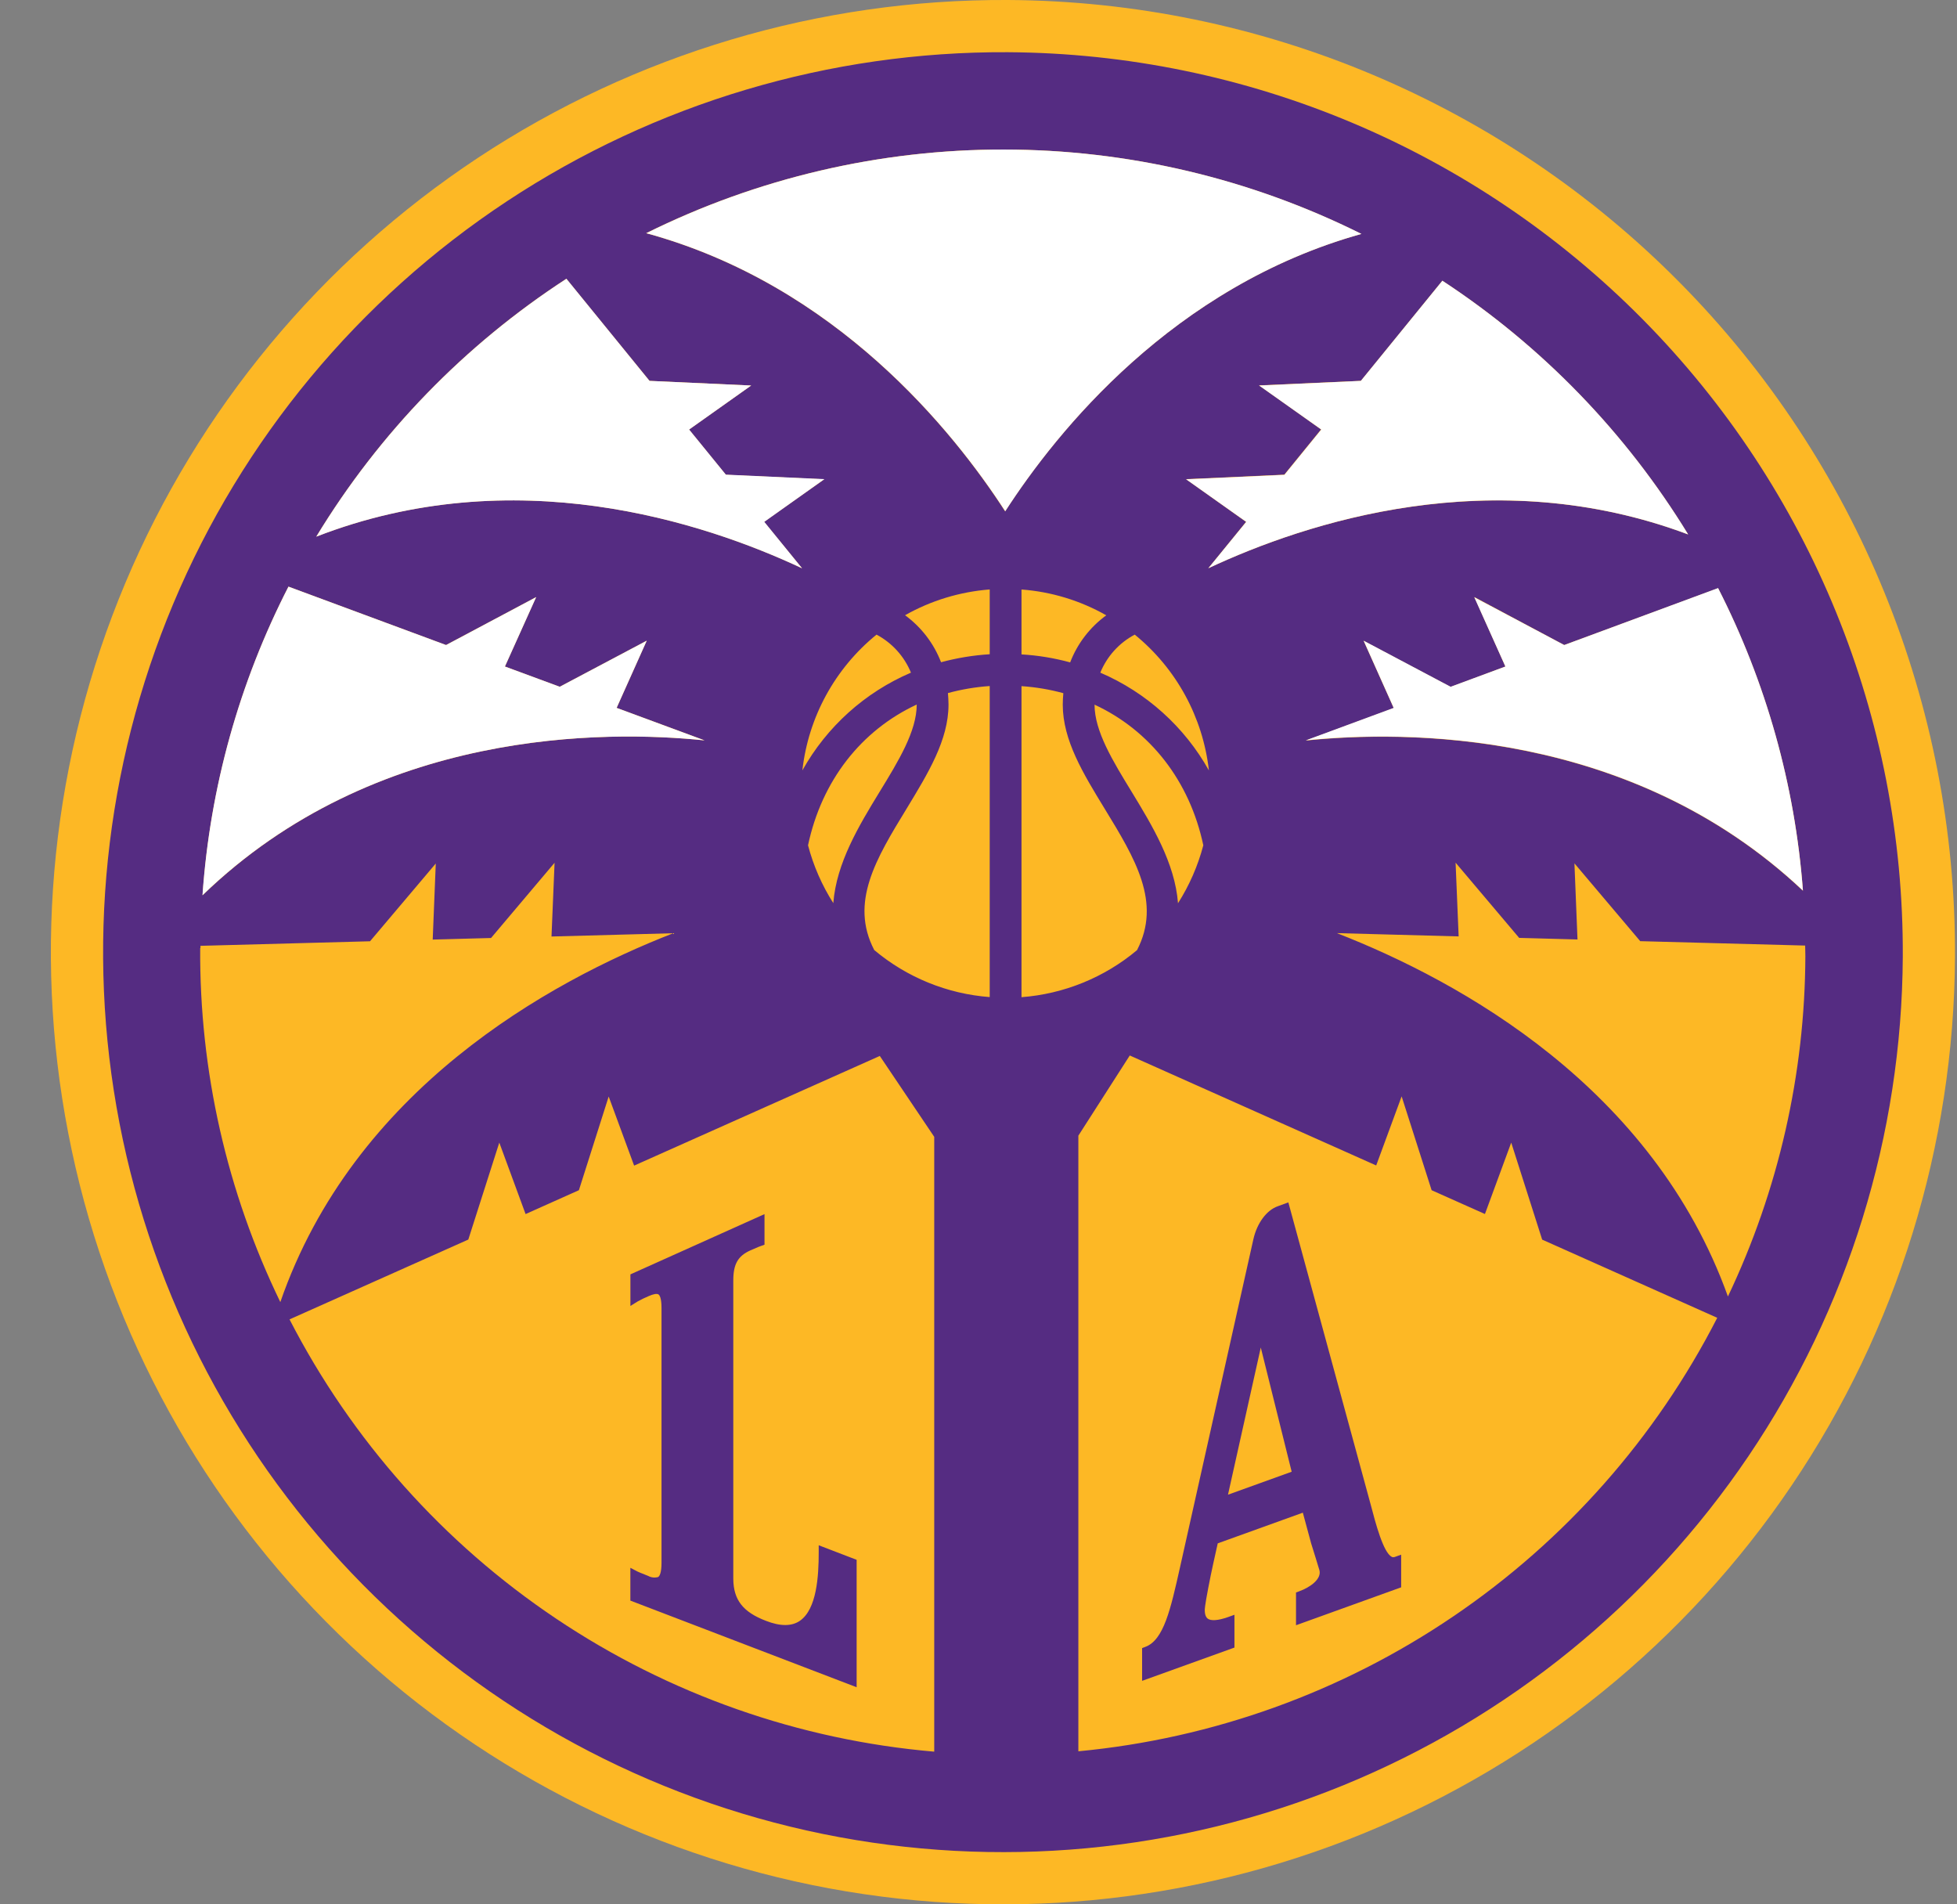
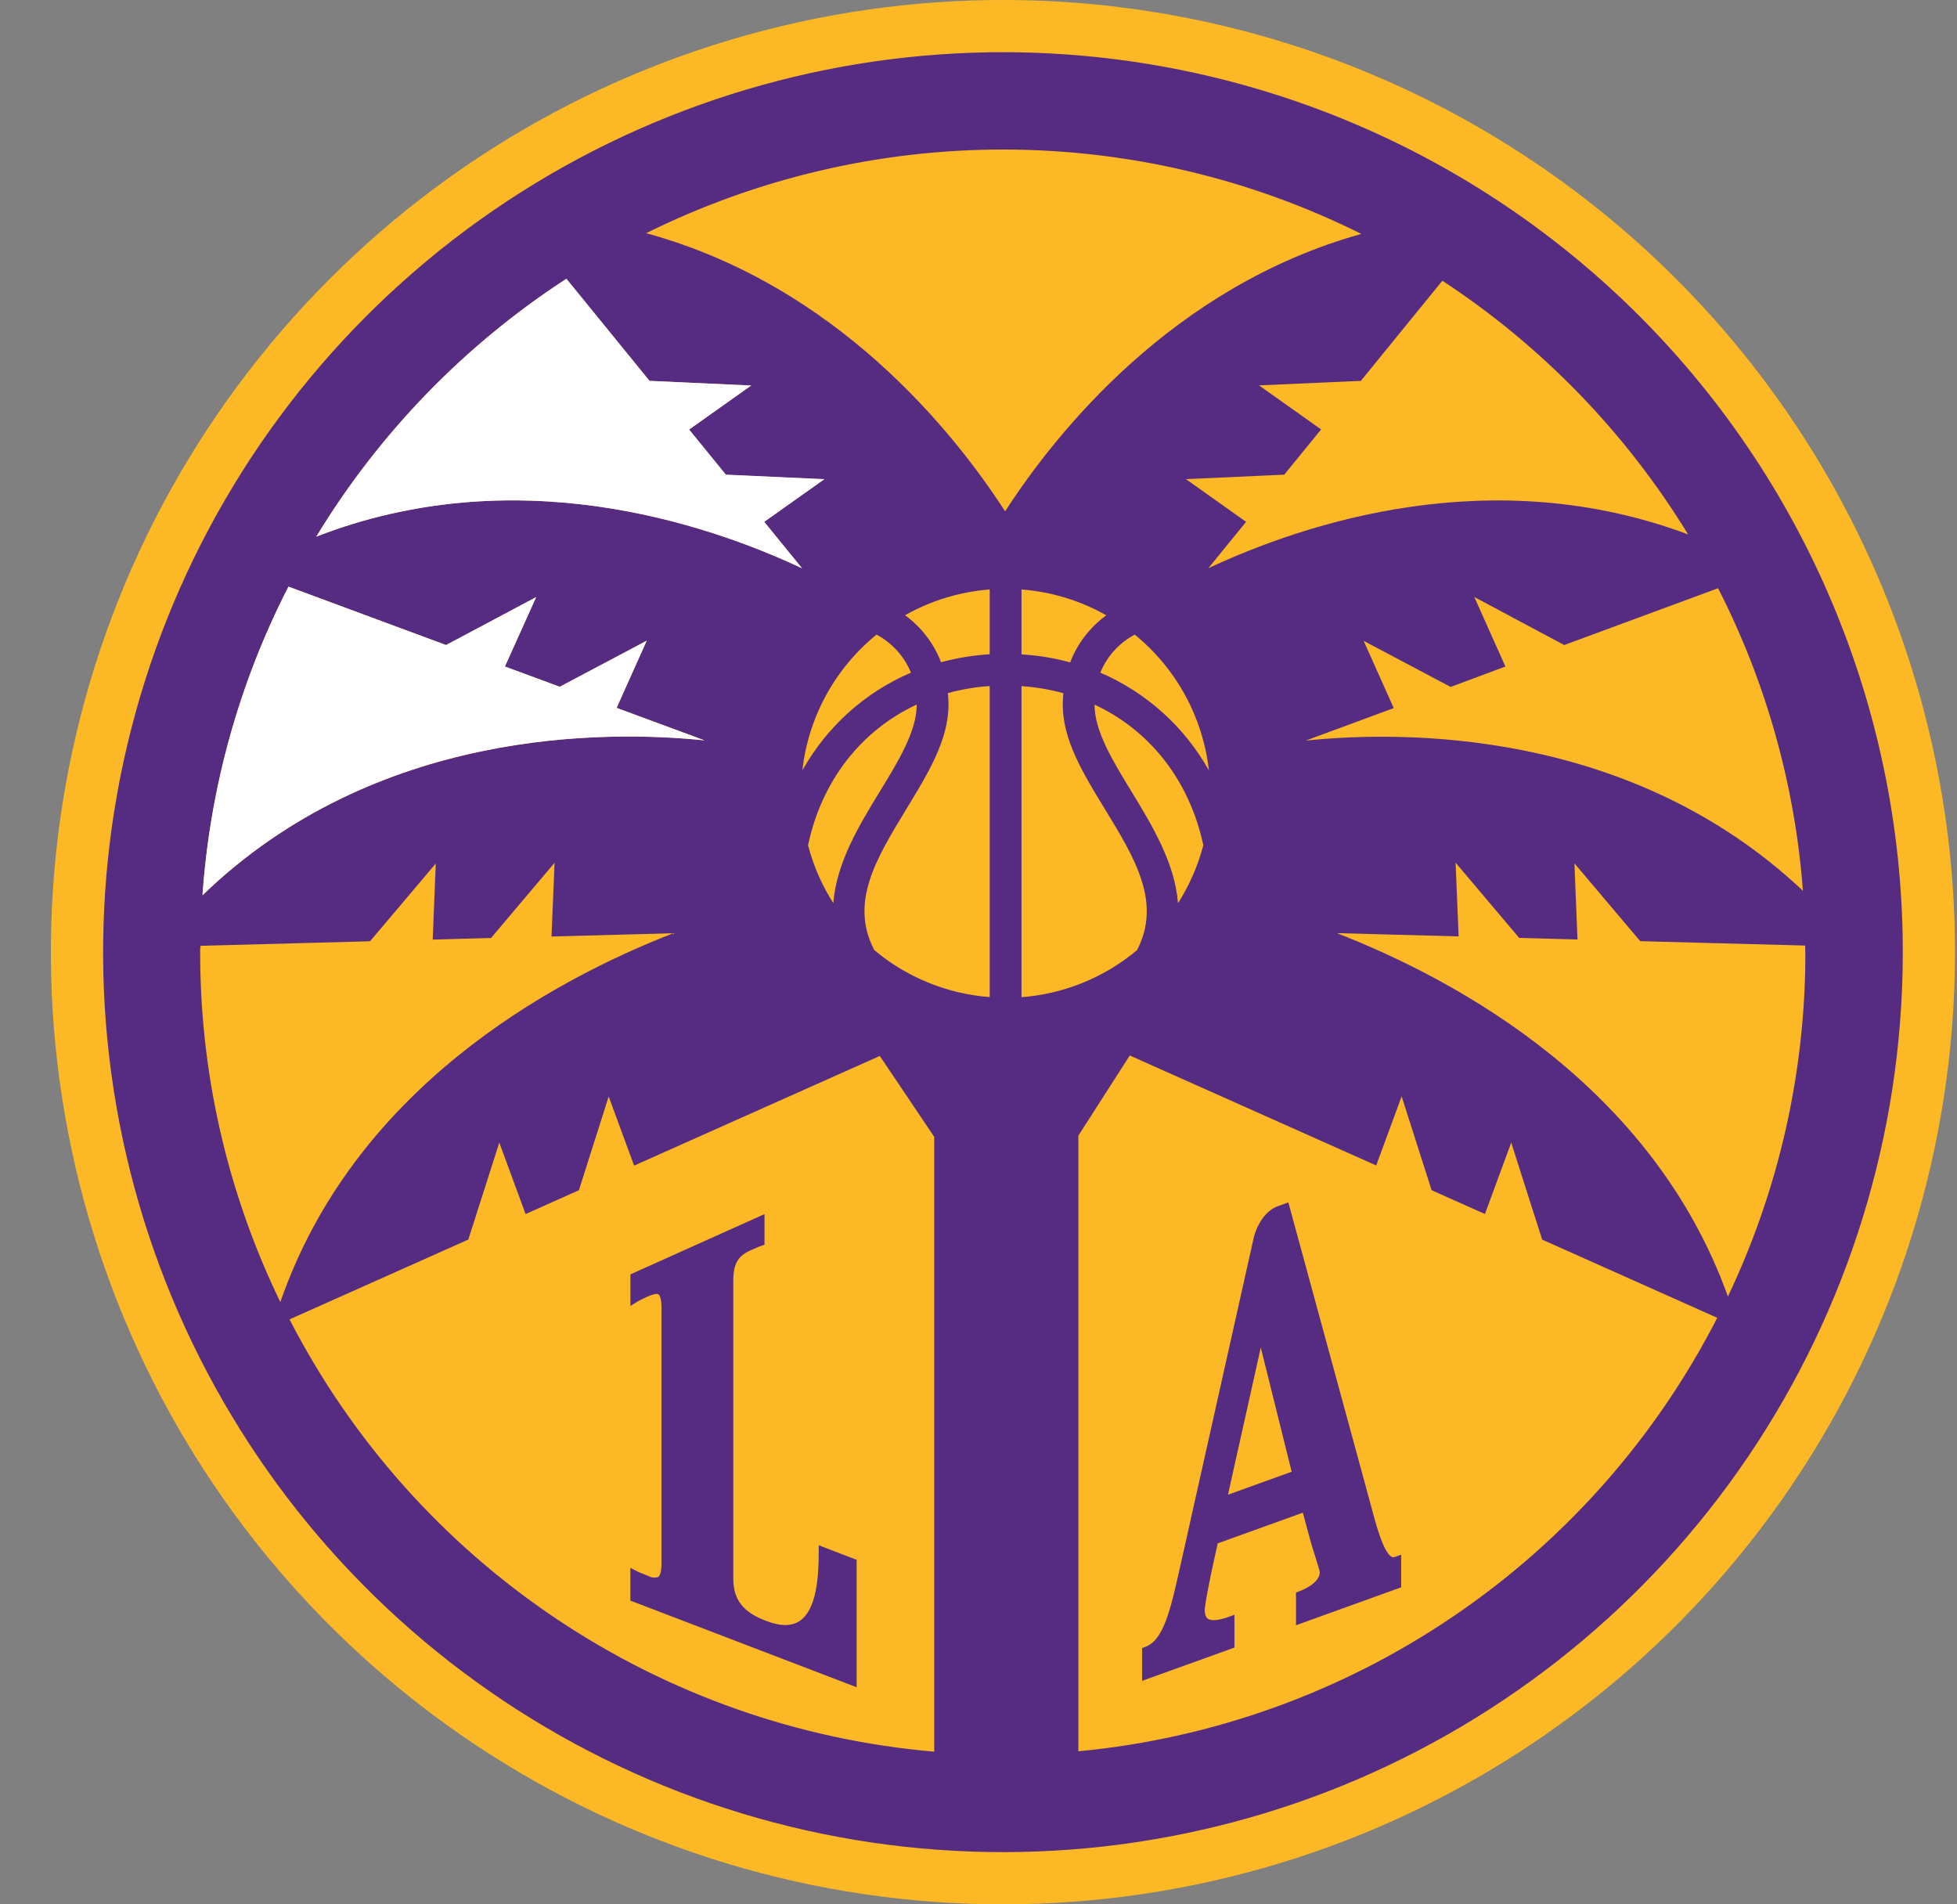
<svg xmlns="http://www.w3.org/2000/svg" width="37" height="36" viewBox="0 0 37 36" fill="none">
  <rect x="0" y="0" width="37" height="36" fill="#808080" stroke="none" />
  <g clip-path="url(#clip0_3578_1341)">
    <path d="M19.056 0C15.496 -0.018 12.01 1.019 9.04 2.981C6.07 4.944 3.748 7.743 2.368 11.025C0.989 14.307 0.613 17.924 1.29 21.419C1.966 24.915 3.663 28.131 6.168 30.661C8.672 33.192 11.87 34.923 15.358 35.636C18.846 36.348 22.467 36.011 25.763 34.666C29.059 33.32 31.883 31.028 33.876 28.078C35.869 25.129 36.943 21.654 36.962 18.094C36.986 13.32 35.114 8.732 31.756 5.339C28.398 1.946 23.83 0.025 19.056 0" fill="#FDB825" />
    <path d="M23.217 28.256L23.837 25.474L24.421 27.822L23.217 28.256H23.217ZM26.364 29.434C26.355 29.437 26.346 29.439 26.338 29.438C26.329 29.438 26.32 29.435 26.312 29.43C26.153 29.347 26.009 28.802 25.915 28.443L24.358 22.73L24.156 22.804C23.945 22.879 23.765 23.124 23.697 23.427L22.311 29.624C22.131 30.427 22.002 31.007 21.651 31.134L21.593 31.156V31.775L23.339 31.146V30.526L23.217 30.57C23.03 30.636 22.893 30.646 22.831 30.597C22.77 30.548 22.773 30.427 22.785 30.359C22.799 30.243 22.878 29.828 22.942 29.541L23.023 29.176L24.632 28.596L24.789 29.176C24.83 29.307 24.922 29.602 24.945 29.682C24.991 29.846 24.778 30.005 24.561 30.083L24.503 30.105V30.724L26.491 30.007V29.39L26.368 29.434L26.364 29.434ZM15.479 29.345C15.479 29.796 15.442 30.42 15.123 30.64C14.969 30.746 14.753 30.747 14.48 30.64C14.046 30.474 13.867 30.244 13.864 29.847V24.204C13.864 23.896 13.953 23.743 14.186 23.638C14.342 23.568 14.385 23.555 14.385 23.555L14.454 23.53V22.952L11.919 24.091V24.688L12.059 24.601C12.125 24.565 12.193 24.532 12.262 24.503C12.351 24.463 12.419 24.45 12.449 24.47C12.471 24.484 12.507 24.537 12.507 24.731V29.541C12.507 29.729 12.473 29.792 12.444 29.812C12.413 29.821 12.38 29.824 12.348 29.821C12.316 29.817 12.284 29.808 12.256 29.792C12.105 29.734 12.06 29.711 12.054 29.709L11.918 29.638V30.258L16.196 31.896V29.487L15.479 29.212L15.479 29.345Z" fill="#552C82" />
    <path d="M25.276 17.64L27.578 17.702L27.52 16.308L28.722 17.73L29.825 17.76L29.767 16.321L31.011 17.792L34.129 17.875C34.129 17.942 34.134 18.009 34.133 18.077C34.125 20.302 33.625 22.499 32.669 24.509C31.251 20.561 27.621 18.555 25.276 17.64ZM20.388 33.106V21.469L21.36 19.953L26.019 22.032L26.5 20.726L27.067 22.5L28.075 22.95L28.572 21.6L29.157 23.434L32.467 24.912C31.305 27.183 29.588 29.125 27.476 30.557C25.365 31.99 22.926 32.867 20.386 33.107L20.388 33.106ZM19.313 12.971C19.581 12.989 19.845 13.033 20.104 13.104C20.098 13.174 20.093 13.245 20.093 13.321C20.093 13.992 20.478 14.622 20.887 15.291C21.461 16.23 21.965 17.06 21.497 17.962C20.88 18.479 20.116 18.79 19.313 18.851V12.971L19.313 12.971ZM19.313 11.144C19.877 11.186 20.425 11.353 20.916 11.632C20.608 11.856 20.37 12.165 20.233 12.522C19.933 12.44 19.624 12.389 19.313 12.371L19.313 11.144ZM12.217 4.408C14.319 3.366 16.634 2.824 18.979 2.827C21.325 2.829 23.639 3.375 25.738 4.422C22.177 5.416 19.979 8.159 19.003 9.666C18.023 8.151 15.809 5.389 12.216 4.408L12.217 4.408ZM18.712 18.849C17.91 18.789 17.146 18.478 16.529 17.96C16.06 17.06 16.565 16.23 17.139 15.29C17.545 14.621 17.933 13.991 17.933 13.32C17.933 13.244 17.928 13.173 17.922 13.102C18.18 13.032 18.445 12.987 18.712 12.969V18.849H18.712ZM17.667 33.114C15.11 32.895 12.649 32.03 10.517 30.601C8.384 29.172 6.649 27.224 5.474 24.942L8.854 23.433L9.44 21.6L9.937 22.951L10.945 22.5L11.508 20.729L11.989 22.035L16.634 19.962L17.663 21.491V33.114L17.667 33.114ZM3.79 17.921V17.88L6.996 17.794L8.239 16.324L8.181 17.762L9.284 17.732L10.485 16.31L10.427 17.704L12.728 17.642C10.363 18.564 6.69 20.601 5.3 24.615C4.289 22.53 3.77 20.241 3.785 17.923L3.79 17.921ZM5.454 11.09L8.433 12.194L10.136 11.288L9.546 12.6L10.582 12.983L12.227 12.112L11.658 13.382L13.321 13.996C11.459 13.805 7.097 13.764 3.83 16.924C3.971 14.89 4.523 12.905 5.454 11.09V11.09ZM17.223 12.716C16.353 13.088 15.631 13.738 15.17 14.564C15.282 13.558 15.786 12.636 16.572 11.997C16.866 12.153 17.097 12.408 17.223 12.716V12.716ZM17.332 13.319C17.332 13.821 16.99 14.382 16.626 14.976C16.245 15.6 15.813 16.311 15.755 17.073C15.54 16.736 15.379 16.367 15.277 15.98C15.535 14.761 16.281 13.807 17.334 13.318L17.332 13.319ZM17.109 11.632C17.601 11.353 18.149 11.187 18.712 11.143V12.368C18.401 12.387 18.093 12.438 17.792 12.519C17.655 12.163 17.418 11.854 17.109 11.629V11.632ZM10.708 5.27L12.28 7.2L14.201 7.288L13.027 8.12L13.724 8.976L15.582 9.061L14.445 9.865L15.163 10.742C13.295 9.866 9.717 8.692 5.98 10.144C7.17 8.184 8.786 6.518 10.708 5.27V5.27ZM22.75 15.981C22.648 16.368 22.487 16.737 22.272 17.075C22.214 16.312 21.78 15.601 21.401 14.977C21.037 14.383 20.694 13.822 20.694 13.321C21.747 13.809 22.494 14.766 22.751 15.982L22.75 15.981ZM20.803 12.716C20.929 12.408 21.159 12.153 21.454 11.997C22.239 12.636 22.743 13.558 22.856 14.564C22.394 13.739 21.672 13.089 20.803 12.716V12.716ZM31.917 10.103C28.22 8.717 24.695 9.877 22.845 10.742L23.559 9.865L22.423 9.058L24.281 8.973L24.977 8.118L23.803 7.285L25.729 7.2L27.27 5.307C29.154 6.542 30.74 8.18 31.916 10.102L31.917 10.103ZM34.087 16.839C30.83 13.769 26.532 13.81 24.688 14L26.351 13.386L25.782 12.115L27.427 12.986L28.462 12.6L27.874 11.286L29.574 12.194L32.483 11.12C33.392 12.9 33.937 14.844 34.087 16.838L34.087 16.839ZM19.05 0.987C15.686 0.97 12.391 1.951 9.584 3.805C6.776 5.66 4.582 8.306 3.278 11.408C1.975 14.51 1.62 17.929 2.259 21.232C2.898 24.536 4.503 27.576 6.87 29.967C9.237 32.359 12.259 33.995 15.556 34.669C18.853 35.342 22.275 35.023 25.391 33.752C28.506 32.48 31.174 30.314 33.058 27.526C34.942 24.738 35.957 21.454 35.975 18.089C35.998 13.577 34.228 9.24 31.054 6.033C27.88 2.826 23.562 1.011 19.05 0.987V0.987Z" fill="#552C82" />
-     <path d="M19.005 9.666C19.979 8.156 22.178 5.416 25.74 4.422C23.641 3.375 21.328 2.829 18.982 2.827C16.636 2.824 14.321 3.366 12.22 4.408C15.812 5.389 18.026 8.151 19.007 9.666L19.005 9.666Z" fill="white" />
    <path d="M13.726 8.976L13.029 8.12L14.202 7.288L12.28 7.2L10.709 5.27C8.787 6.519 7.17 8.185 5.98 10.145C9.718 8.693 13.296 9.867 15.164 10.743L14.45 9.865L15.586 9.058L13.729 8.973L13.726 8.976Z" fill="white" />
    <path d="M8.434 12.194L5.454 11.09C4.523 12.905 3.97 14.889 3.828 16.924C7.095 13.765 11.457 13.804 13.319 13.996L11.658 13.382L12.227 12.112L10.583 12.983L9.546 12.6L10.137 11.288L8.434 12.194Z" fill="white" />
-     <path d="M32.483 11.117L29.574 12.194L27.874 11.291L28.462 12.6L27.426 12.983L25.782 12.112L26.35 13.382L24.688 13.996C26.532 13.807 30.83 13.764 34.087 16.835C33.937 14.842 33.391 12.898 32.483 11.117L32.483 11.117Z" fill="white" />
-     <path d="M27.271 5.306L25.729 7.2L23.806 7.288L24.981 8.12L24.284 8.976L22.426 9.061L23.562 9.865L22.846 10.742C24.695 9.875 28.221 8.715 31.917 10.103C30.742 8.181 29.156 6.544 27.272 5.308L27.271 5.306Z" fill="white" />
  </g>
  <defs>
    <clipPath id="clip0_3578_1341">
      <rect width="36" height="36" fill="white" transform="translate(0.962)" />
    </clipPath>
  </defs>
</svg>